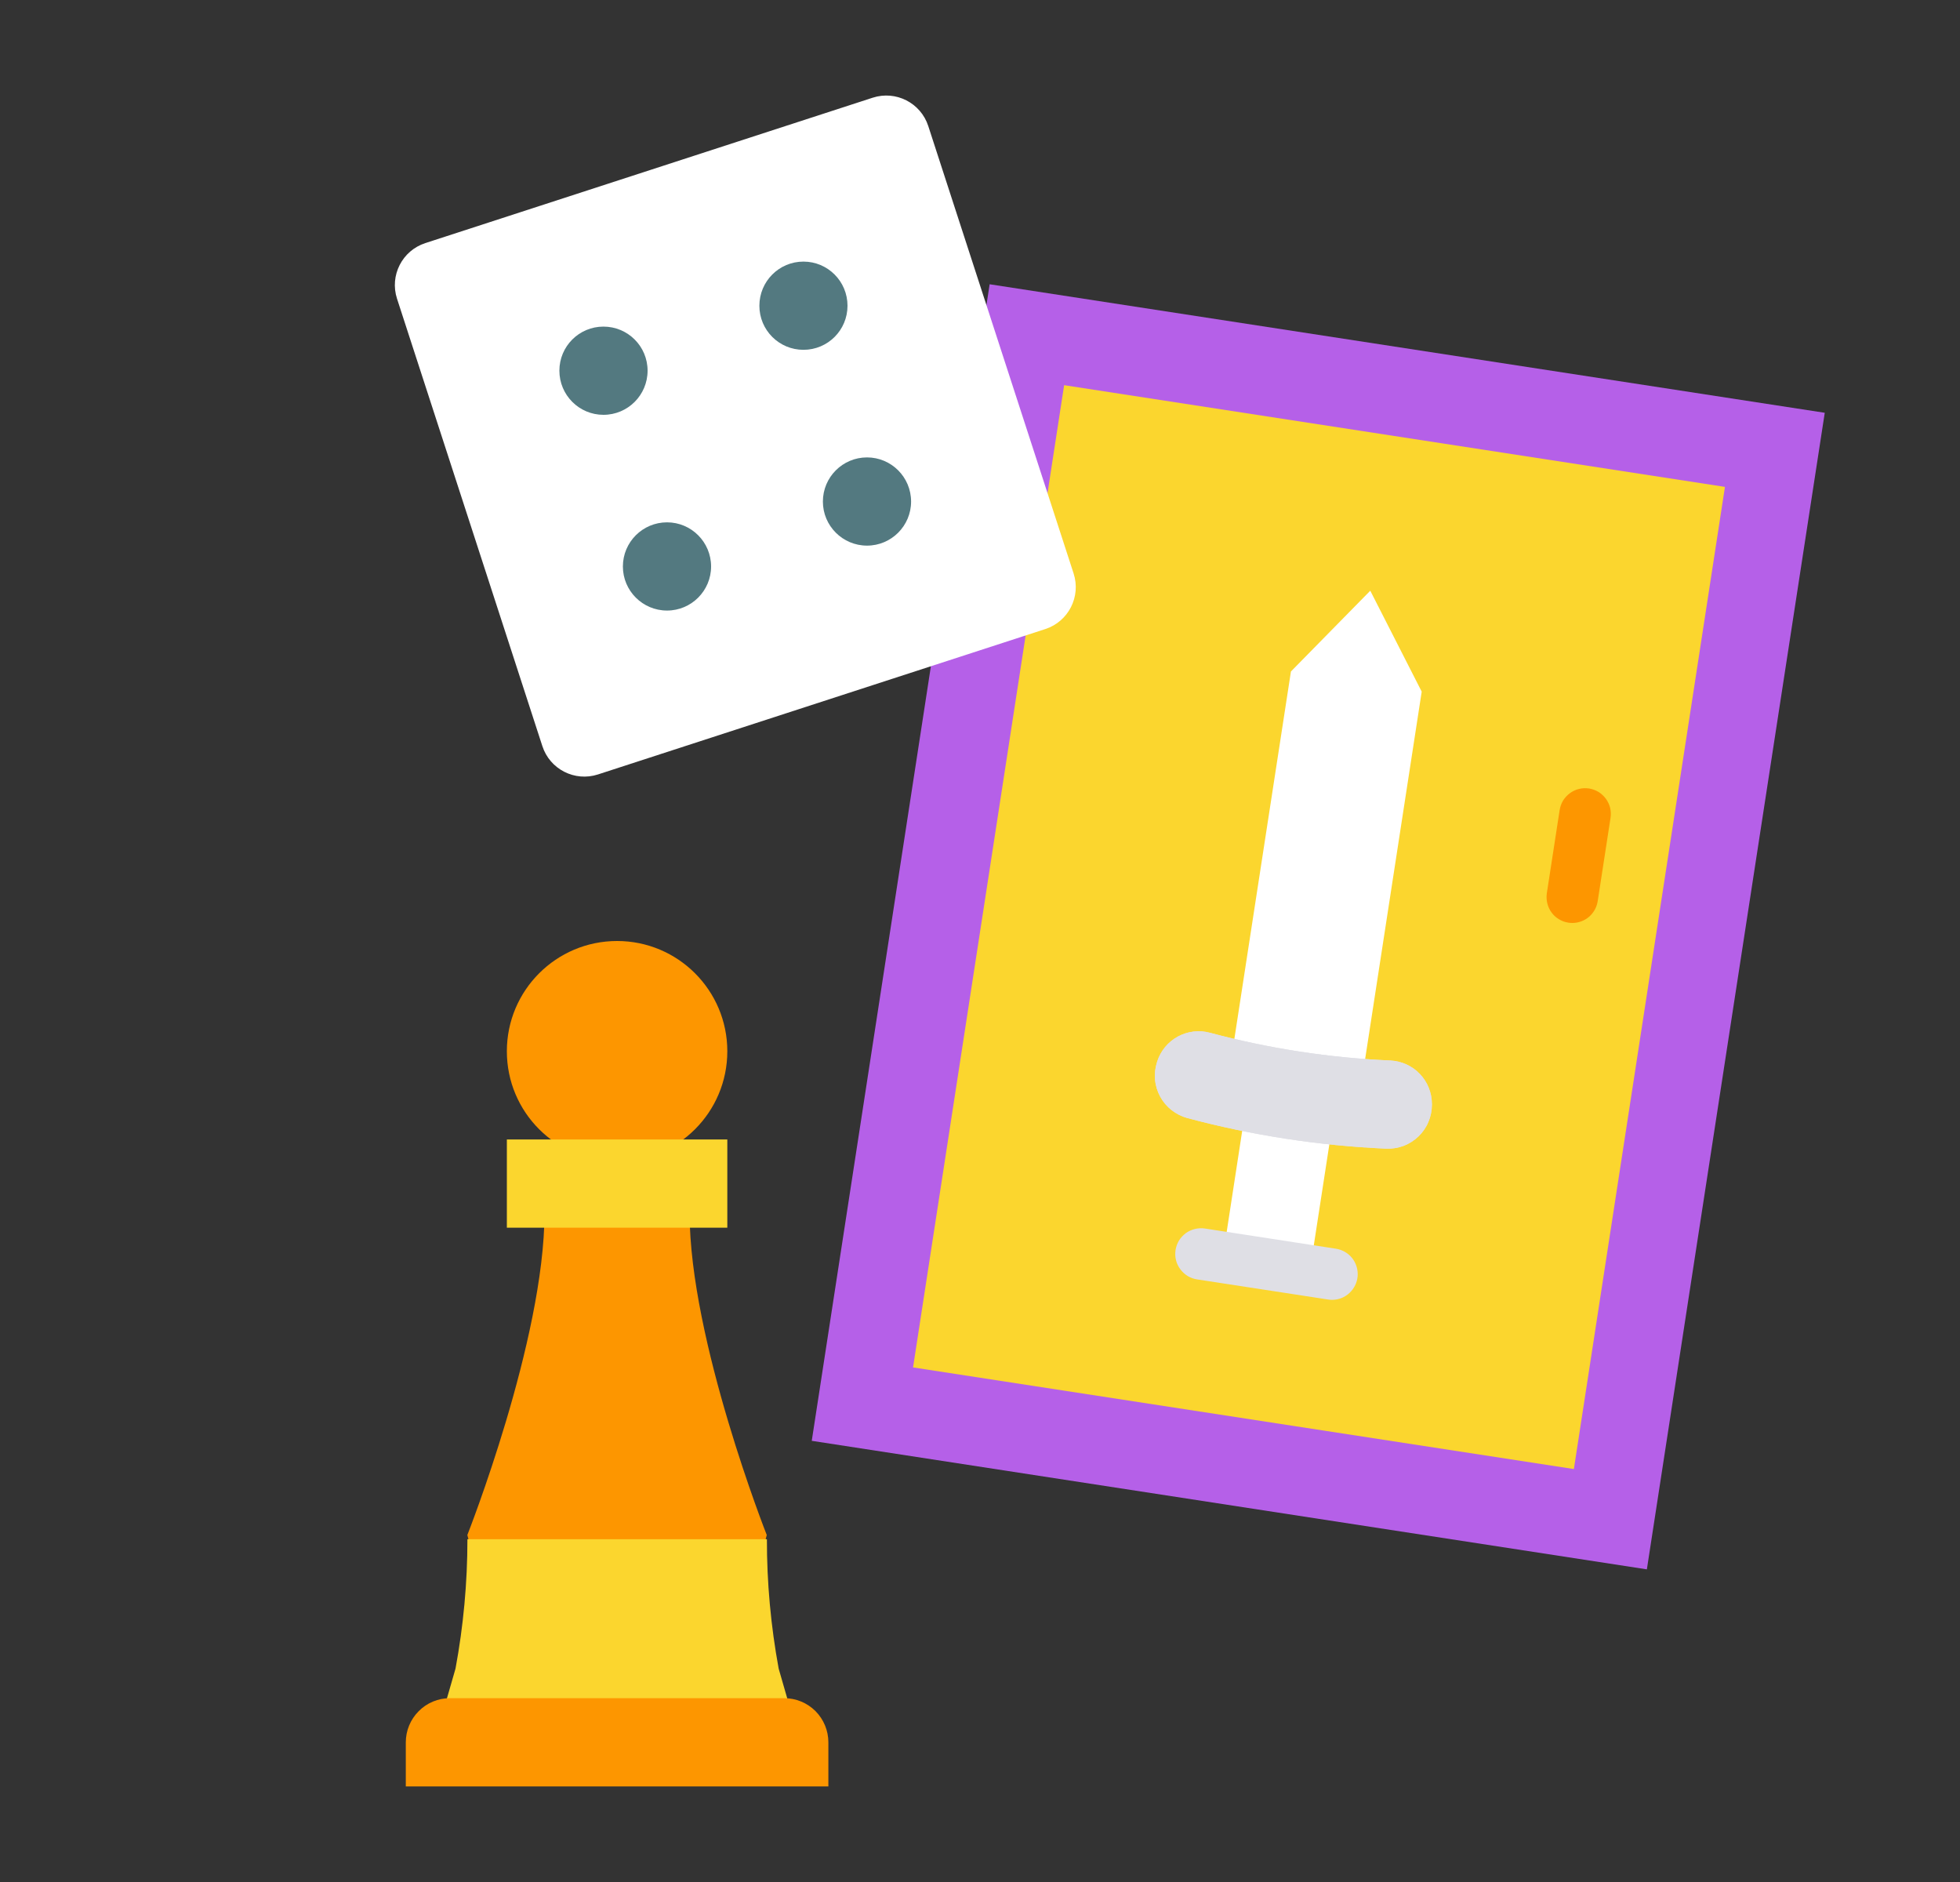
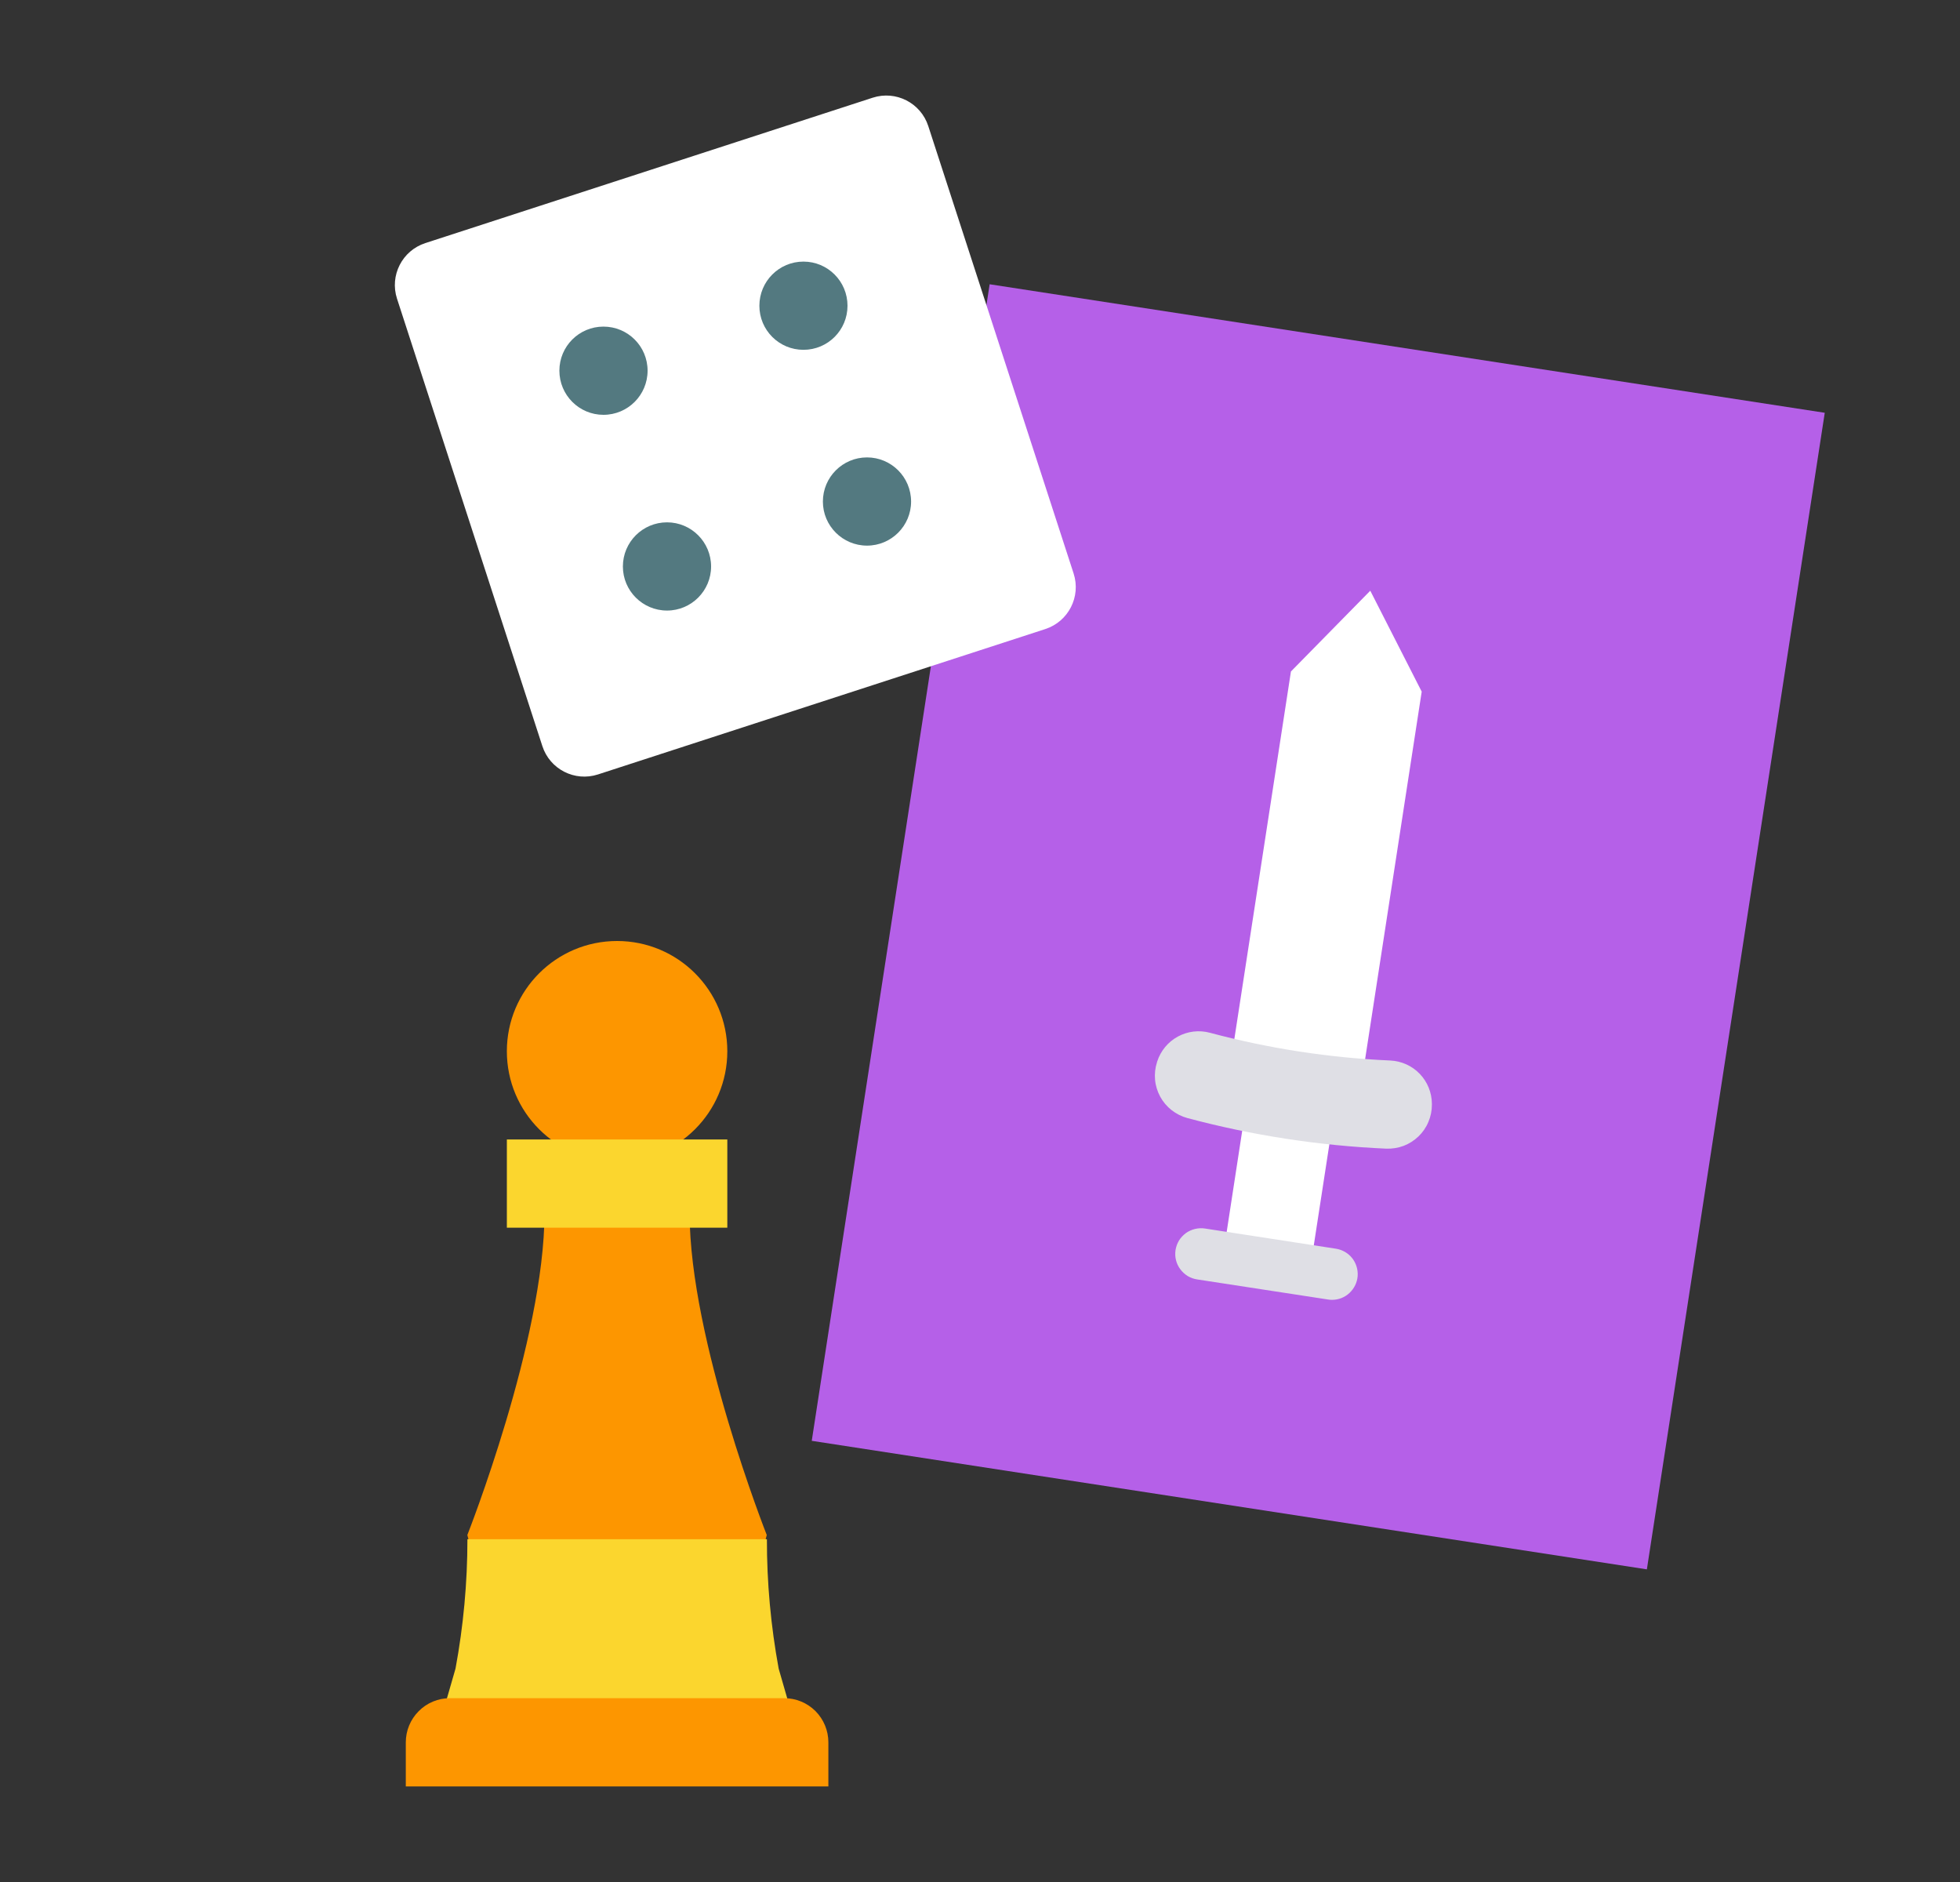
<svg xmlns="http://www.w3.org/2000/svg" width="25" height="24" viewBox="0 0 25 24" fill="none">
  <rect x="0" y="0" width="25" height="24" fill="#333333" stroke="none" />
  <g id="fi_3351772">
    <g id="Group">
      <g id="Group_2">
        <path id="Vector" d="M12.623 3.625L23.275 5.264L21.006 20.013L10.354 18.374L12.623 3.625Z" fill="#B560E8" />
-         <path id="Vector_2" d="M22.002 6.209L20.075 18.734L11.646 17.438L13.573 4.912L22.002 6.209Z" fill="#FBD62E" />
-         <path id="Vector_3" d="M20.055 11.77C20.038 11.77 20.021 11.769 20.005 11.766C19.962 11.76 19.921 11.745 19.884 11.722C19.847 11.7 19.815 11.671 19.79 11.636C19.764 11.601 19.746 11.561 19.736 11.519C19.726 11.477 19.724 11.434 19.73 11.391L19.893 10.333C19.9 10.29 19.914 10.248 19.936 10.211C19.959 10.174 19.988 10.142 20.023 10.116C20.058 10.09 20.097 10.071 20.14 10.061C20.182 10.05 20.225 10.049 20.268 10.055C20.311 10.062 20.352 10.077 20.389 10.099C20.426 10.122 20.458 10.152 20.484 10.187C20.509 10.222 20.528 10.262 20.538 10.304C20.547 10.346 20.549 10.39 20.542 10.433L20.379 11.491C20.367 11.569 20.328 11.639 20.269 11.691C20.209 11.742 20.134 11.77 20.055 11.77Z" fill="#FD9600" />
        <path id="Vector_4" d="M15.949 13.741L17.061 13.912L16.709 16.196L15.598 16.025L15.949 13.741Z" fill="white" />
        <path id="Vector_5" d="M16.991 16.576C16.974 16.576 16.957 16.575 16.94 16.572L15.272 16.316C15.229 16.31 15.187 16.295 15.15 16.273C15.113 16.25 15.081 16.221 15.055 16.186C15.029 16.151 15.01 16.112 15 16.07C14.989 16.028 14.988 15.984 14.994 15.941C15.001 15.898 15.016 15.857 15.038 15.82C15.061 15.783 15.091 15.751 15.126 15.725C15.161 15.7 15.201 15.682 15.243 15.672C15.285 15.662 15.329 15.66 15.372 15.667L17.04 15.924C17.122 15.937 17.196 15.98 17.247 16.044C17.298 16.109 17.323 16.191 17.317 16.273C17.311 16.355 17.273 16.432 17.213 16.488C17.153 16.545 17.073 16.576 16.991 16.576Z" fill="#DFDFE5" />
        <path id="Vector_6" d="M17.478 7.533L16.466 8.563L15.674 13.706L16.508 13.834L17.342 13.963L18.134 8.82L17.478 7.533Z" fill="white" />
        <g id="Group_3">
          <path id="Vector_7" d="M17.68 14.648C16.823 14.61 15.973 14.479 15.145 14.258C15.072 14.238 15.004 14.204 14.944 14.157C14.885 14.111 14.835 14.052 14.799 13.986C14.763 13.919 14.74 13.847 14.733 13.771C14.726 13.696 14.734 13.62 14.757 13.548L14.76 13.537C14.804 13.401 14.898 13.287 15.023 13.219C15.148 13.151 15.294 13.133 15.432 13.17C16.184 13.371 16.956 13.49 17.733 13.524C17.876 13.531 18.01 13.591 18.109 13.694C18.208 13.797 18.263 13.934 18.264 14.077V14.088C18.264 14.163 18.249 14.238 18.219 14.308C18.19 14.378 18.146 14.441 18.092 14.493C18.037 14.545 17.973 14.586 17.902 14.613C17.831 14.639 17.756 14.651 17.68 14.648Z" fill="#DFDFE5" />
-           <path id="Vector_8" d="M17.68 14.648C16.823 14.61 15.973 14.479 15.145 14.258C15.072 14.238 15.004 14.204 14.944 14.157C14.885 14.111 14.835 14.052 14.799 13.986C14.763 13.919 14.74 13.847 14.733 13.771C14.726 13.696 14.734 13.62 14.757 13.548L14.76 13.537C14.804 13.401 14.898 13.287 15.023 13.219C15.148 13.151 15.294 13.133 15.432 13.17C16.184 13.371 16.956 13.49 17.733 13.524C17.876 13.531 18.01 13.591 18.109 13.694C18.208 13.797 18.263 13.934 18.264 14.077V14.088C18.264 14.163 18.249 14.238 18.219 14.308C18.19 14.378 18.146 14.441 18.092 14.493C18.037 14.545 17.973 14.586 17.902 14.613C17.831 14.639 17.756 14.651 17.68 14.648Z" fill="#DFDFE5" />
        </g>
      </g>
      <g id="Group_4">
        <path id="Vector_9" d="M9.604 20.25L9.78 19.575C9.78 19.575 8.796 17.085 8.796 15.469H6.945C6.945 17.084 5.961 19.575 5.961 19.575L6.137 20.25H9.604Z" fill="#FD9600" />
        <path id="Vector_10" d="M9.782 19.629H5.962C5.962 20.182 5.911 20.735 5.81 21.279L5.701 21.657V22.219H10.041V21.657L9.932 21.279C9.832 20.735 9.781 20.182 9.782 19.629Z" fill="#FBD62E" />
        <path id="Vector_11" d="M7.871 14.812C8.648 14.812 9.277 14.183 9.277 13.406C9.277 12.63 8.648 12 7.871 12C7.094 12 6.465 12.63 6.465 13.406C6.465 14.183 7.094 14.812 7.871 14.812Z" fill="#FD9600" />
        <path id="Vector_12" d="M6.465 14.531H9.277V15.656H6.465V14.531Z" fill="#FBD62E" />
        <path id="Vector_13" d="M5.738 21.656H10.004C10.153 21.656 10.296 21.715 10.402 21.821C10.507 21.927 10.566 22.07 10.566 22.219V22.781H5.176V22.219C5.176 22.07 5.235 21.927 5.341 21.821C5.446 21.715 5.589 21.656 5.738 21.656Z" fill="#FD9600" />
      </g>
      <g id="Group_5">
        <path id="Vector_14" d="M13.694 7.313L11.84 1.607C11.744 1.312 11.427 1.15 11.131 1.246L5.425 3.1C5.13 3.196 4.968 3.513 5.064 3.809L6.918 9.515C7.014 9.81 7.331 9.972 7.627 9.876L13.333 8.022C13.628 7.926 13.79 7.609 13.694 7.313Z" fill="white" />
        <g id="Group_6">
          <g id="Group_7">
            <path id="Vector_15" d="M8.508 7.786C8.818 7.786 9.07 7.534 9.07 7.224C9.07 6.913 8.818 6.661 8.508 6.661C8.197 6.661 7.945 6.913 7.945 7.224C7.945 7.534 8.197 7.786 8.508 7.786Z" fill="#537980" />
            <path id="Vector_16" d="M7.697 5.29C8.008 5.29 8.26 5.038 8.26 4.727C8.26 4.416 8.008 4.165 7.697 4.165C7.387 4.165 7.135 4.416 7.135 4.727C7.135 5.038 7.387 5.29 7.697 5.29Z" fill="#537980" />
          </g>
          <g id="Group_8">
            <path id="Vector_17" d="M11.059 6.958C11.369 6.958 11.621 6.706 11.621 6.396C11.621 6.085 11.369 5.833 11.059 5.833C10.748 5.833 10.496 6.085 10.496 6.396C10.496 6.706 10.748 6.958 11.059 6.958Z" fill="#537980" />
            <path id="Vector_18" d="M10.248 4.461C10.559 4.461 10.81 4.21 10.81 3.899C10.81 3.588 10.559 3.336 10.248 3.336C9.937 3.336 9.686 3.588 9.686 3.899C9.686 4.21 9.937 4.461 10.248 4.461Z" fill="#537980" />
          </g>
        </g>
      </g>
    </g>
  </g>
</svg>